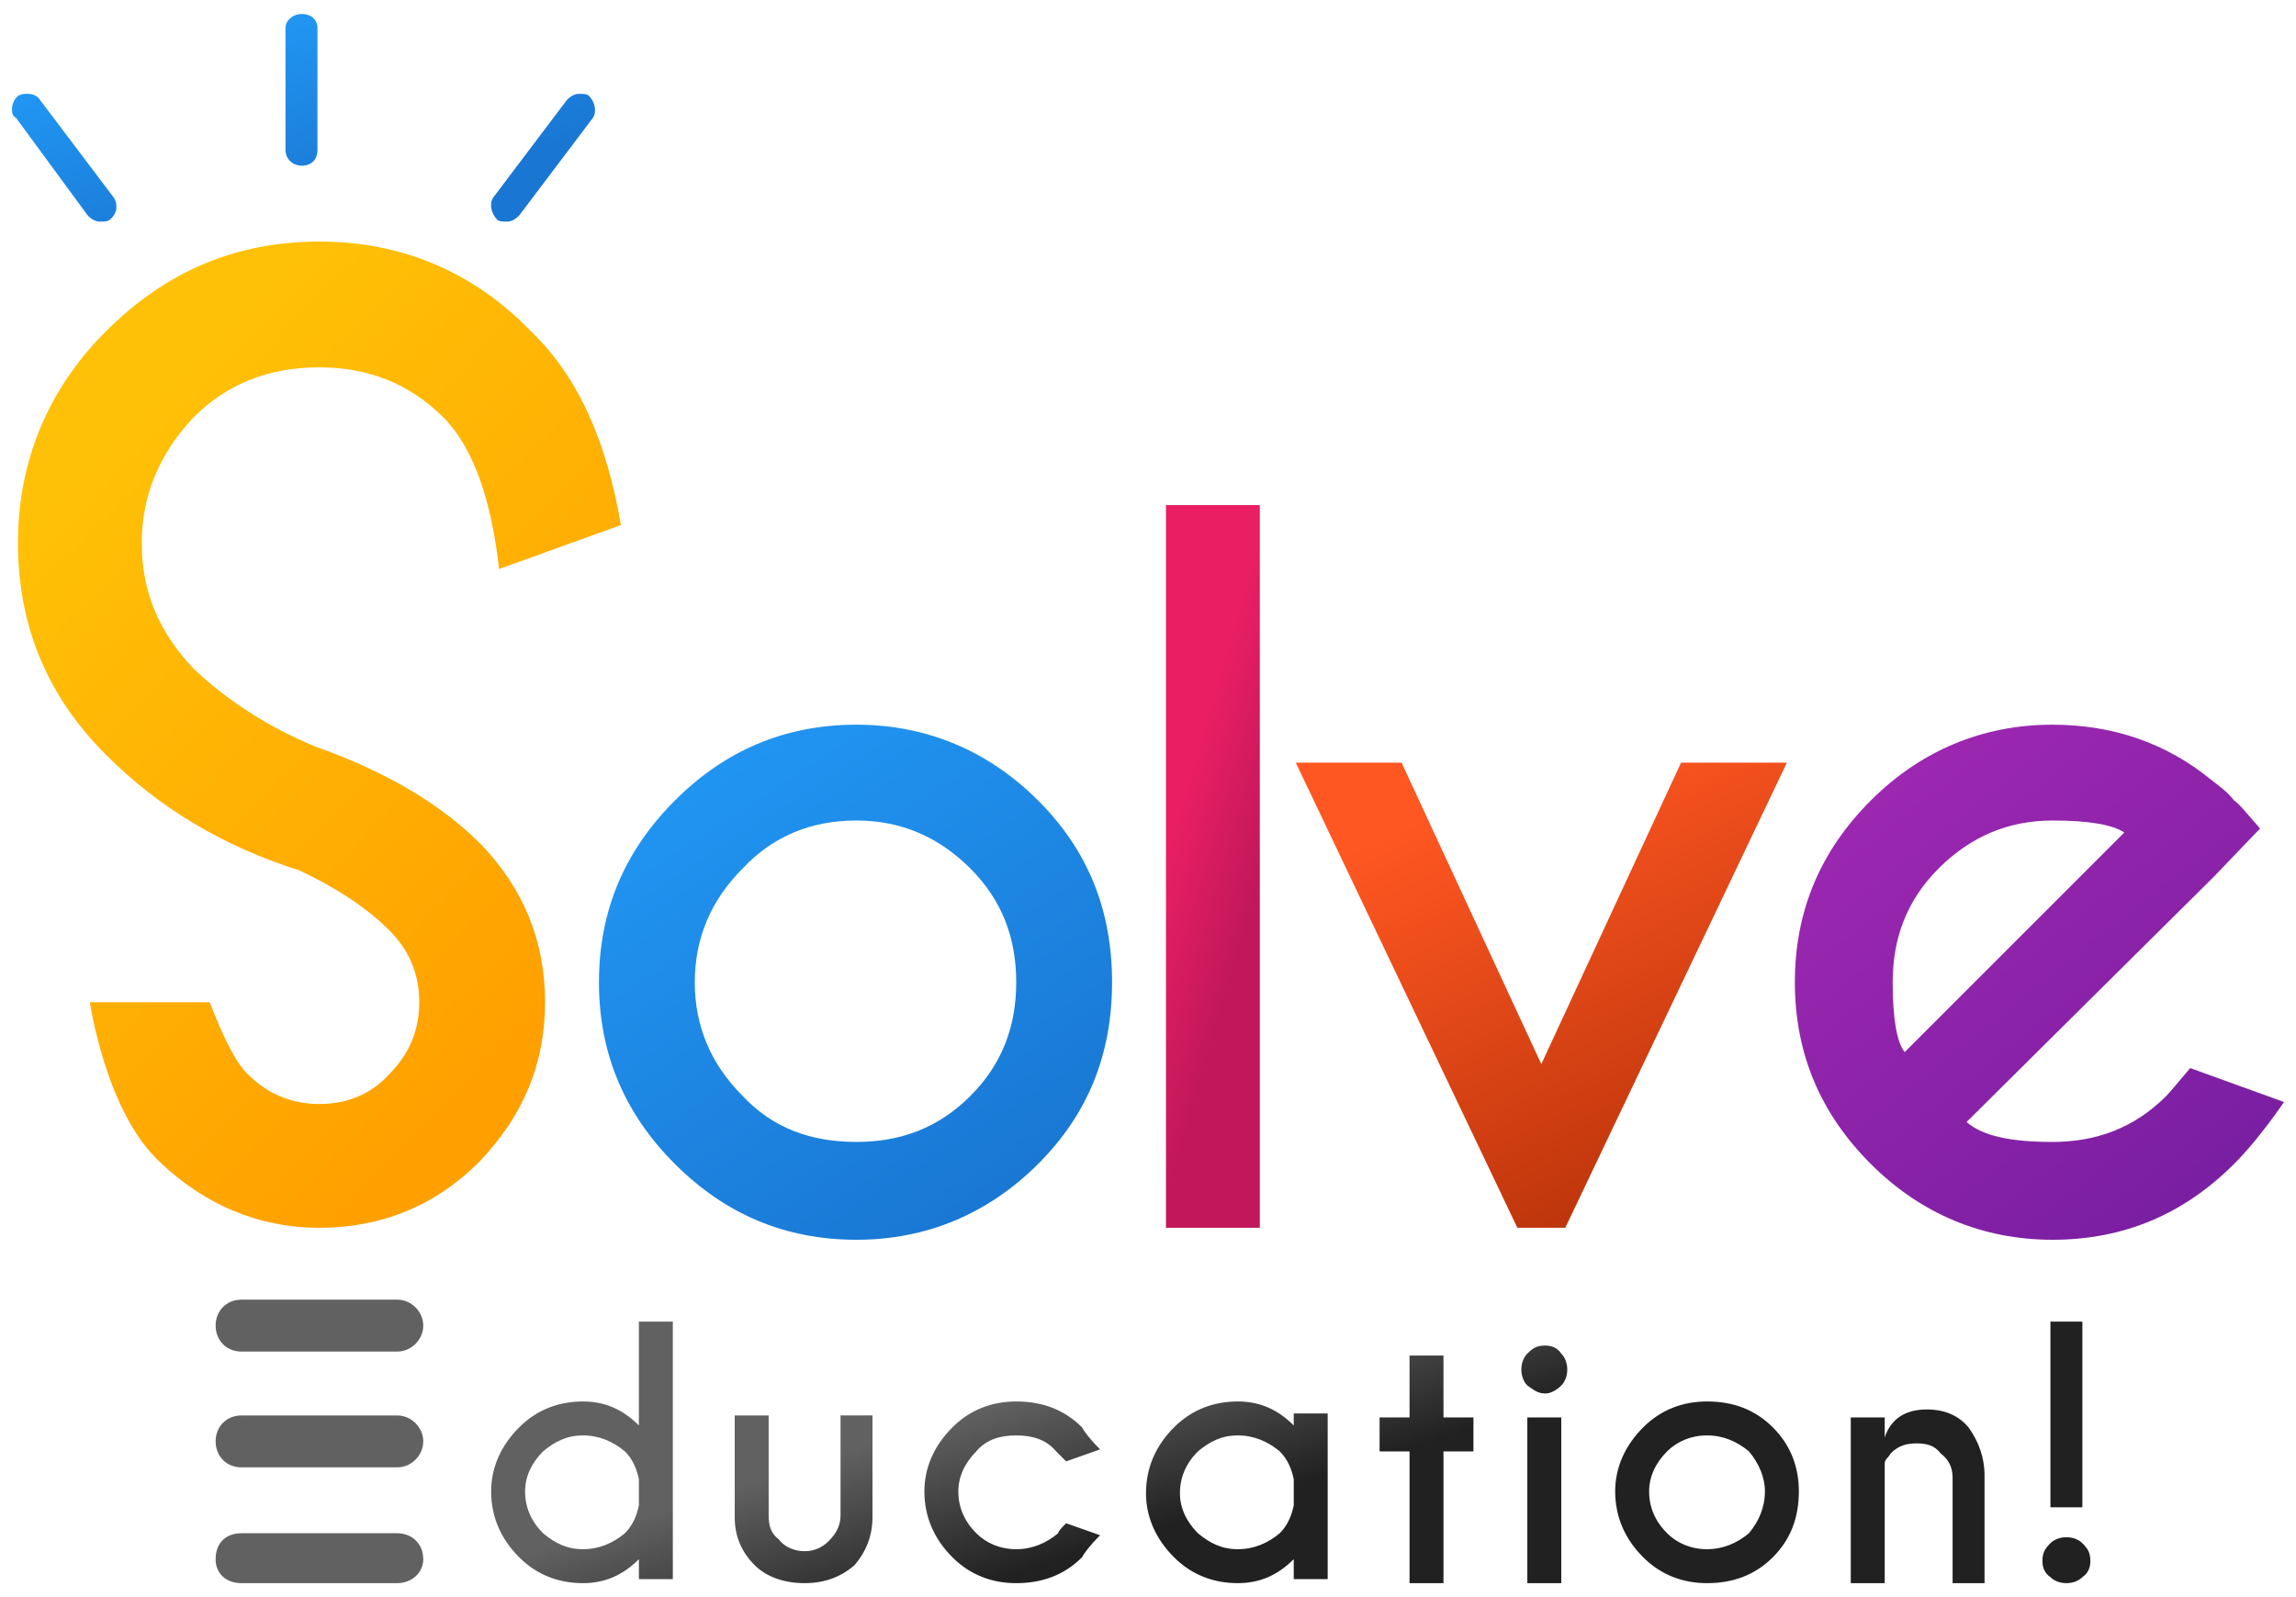
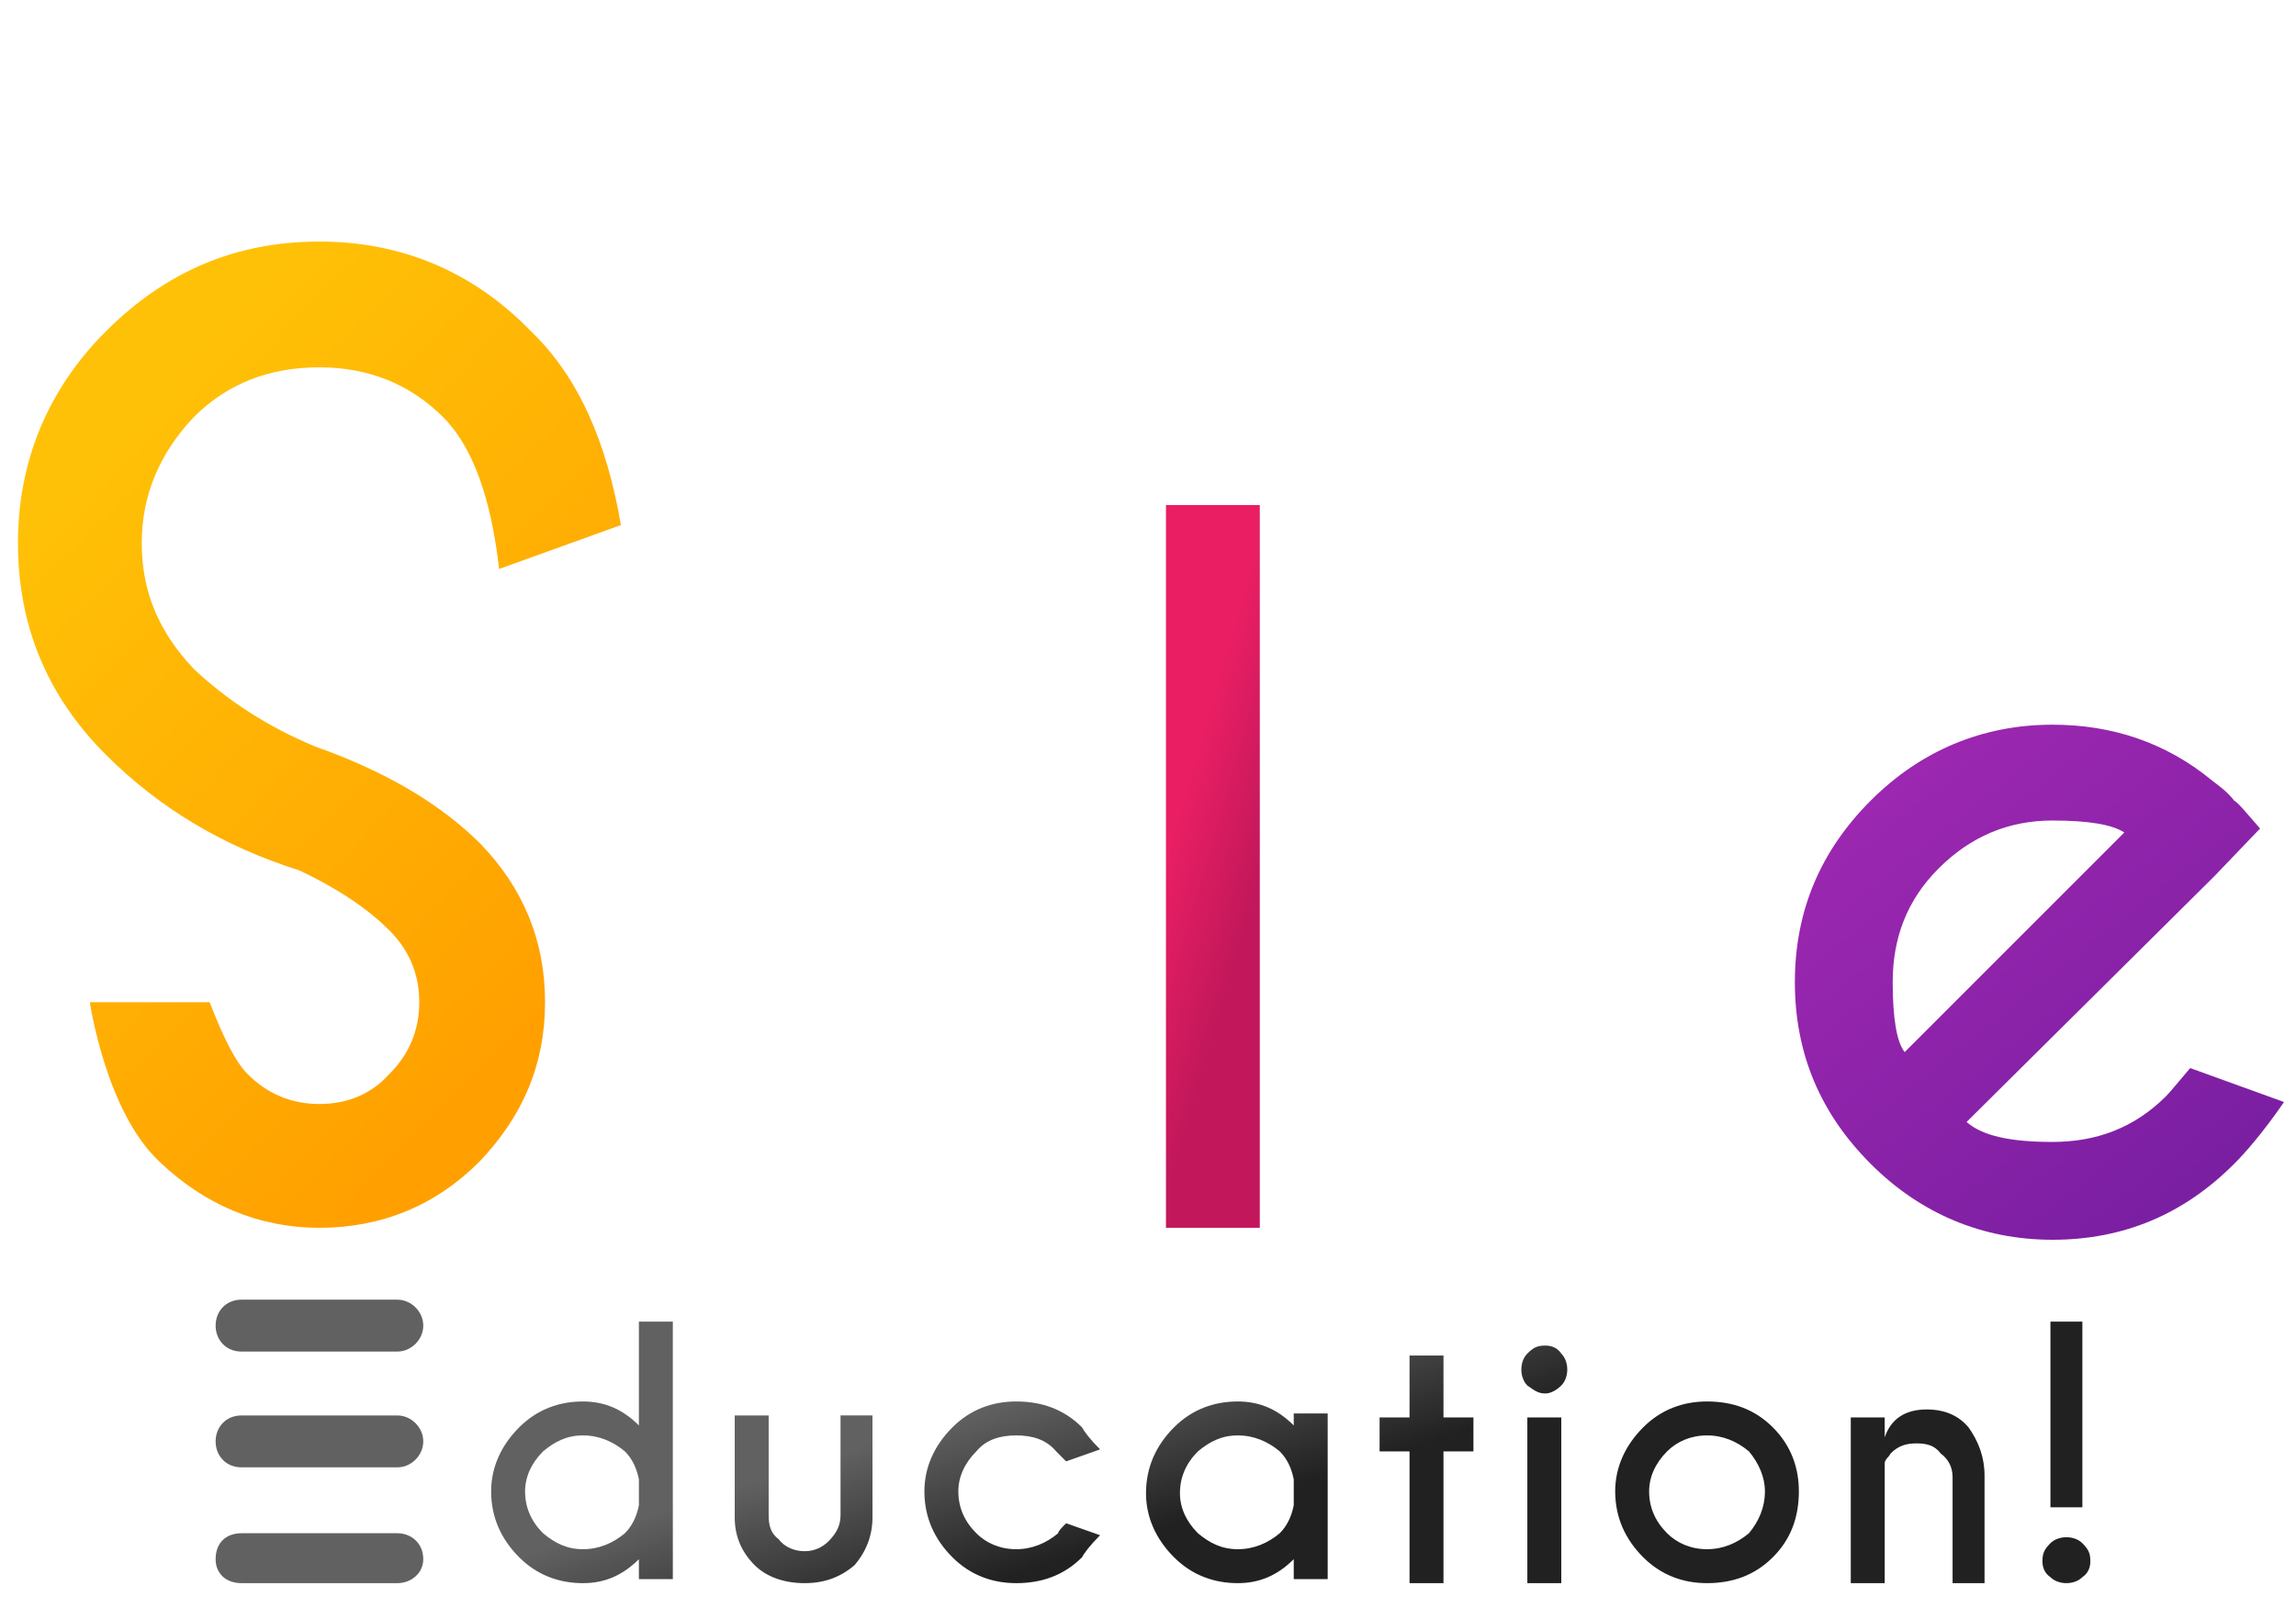
<svg xmlns="http://www.w3.org/2000/svg" xmlns:xlink="http://www.w3.org/1999/xlink" xml:space="preserve" width="1150px" height="800px" version="1.1" style="shape-rendering:geometricPrecision; text-rendering:geometricPrecision; image-rendering:optimizeQuality; fill-rule:evenodd; clip-rule:evenodd" viewBox="0 0 1150 800">
  <defs>
    <style type="text/css">
   
    .fil4 {fill:url(#id0)}
    .fil2 {fill:url(#id1)}
    .fil6 {fill:url(#id2)}
    .fil1 {fill:url(#id3)}
    .fil0 {fill:url(#id4)}
    .fil3 {fill:url(#id5)}
    .fil5 {fill:url(#id6)}
   
  </style>
    <linearGradient id="id0" gradientUnits="userSpaceOnUse" x1="726.989" y1="401.481" x2="817.058" y2="595.411">
      <stop offset="0" style="stop-opacity:1; stop-color:#FF5722" />
      <stop offset="1" style="stop-opacity:1; stop-color:#BF360C" />
    </linearGradient>
    <linearGradient id="id1" gradientUnits="userSpaceOnUse" x1="351.436" y1="372.379" x2="505.978" y2="611.626">
      <stop offset="0" style="stop-opacity:1; stop-color:#2196F3" />
      <stop offset="1" style="stop-opacity:1; stop-color:#1976D2" />
    </linearGradient>
    <linearGradient id="id2" gradientUnits="userSpaceOnUse" x1="564.268" y1="682.062" x2="590.06" y2="762.48">
      <stop offset="0" style="stop-opacity:1; stop-color:#616161" />
      <stop offset="1" style="stop-opacity:1; stop-color:#212121" />
    </linearGradient>
    <linearGradient id="id3" gradientUnits="userSpaceOnUse" x1="31.161" y1="243.29" x2="288.477" y2="492.844">
      <stop offset="0" style="stop-opacity:1; stop-color:#FFC107" />
      <stop offset="1" style="stop-opacity:1; stop-color:#FFA000" />
    </linearGradient>
    <linearGradient id="id4" gradientUnits="userSpaceOnUse" xlink:href="#id1" x1="137.687" y1="9.956" x2="166.371" y2="108.111">
  </linearGradient>
    <linearGradient id="id5" gradientUnits="userSpaceOnUse" x1="585.278" y1="427.243" x2="630.258" y2="440.355">
      <stop offset="0" style="stop-opacity:1; stop-color:#E91E63" />
      <stop offset="1" style="stop-opacity:1; stop-color:#C2185B" />
    </linearGradient>
    <linearGradient id="id6" gradientUnits="userSpaceOnUse" x1="944.776" y1="394.95" x2="1098.66" y2="589.056">
      <stop offset="0" style="stop-opacity:1; stop-color:#9C27B0" />
      <stop offset="1" style="stop-opacity:1; stop-color:#7B1FA2" />
    </linearGradient>
  </defs>
  <g id="Layer_x0020_1">
    <g id="_2539300238432">
-       <path class="fil0" d="M50 111c-2,0 -4,-1 -6,-3l-36 -49c-2,-1 -2,-3 -2,-4 0,-3 1,-5 3,-7 2,-1 3,-1 5,-1 2,0 5,1 6,3l37 49c2,3 2,8 -2,11 -1,1 -3,1 -5,1zm204 0c-2,0 -4,0 -5,-1 -3,-3 -4,-8 -2,-11l37 -49c2,-2 4,-3 6,-3 2,0 4,0 5,1 3,3 4,8 2,11l-37 49c-2,2 -4,3 -6,3zm-103 -28l0 0c-4,0 -8,-3 -8,-8l0 -61c0,-4 4,-7 8,-7l0 0c5,0 8,3 8,7l0 61c0,5 -3,8 -8,8z" />
      <path class="fil1" d="M158 374c-24,-10 -44,-23 -61,-39 -17,-18 -26,-38 -26,-63 0,-24 9,-45 26,-63 17,-17 38,-25 63,-25 24,0 45,8 62,25 15,15 24,41 28,76l61 -22c-7,-41 -21,-74 -45,-97 -29,-30 -65,-45 -106,-45 -42,0 -77,15 -107,45 -29,29 -44,65 -44,106 0,42 15,77 44,106 27,27 59,46 97,58 19,9 34,19 45,30 10,10 15,22 15,36 0,14 -5,26 -15,36 -9,10 -21,15 -35,15 -14,0 -26,-5 -36,-15 -6,-6 -12,-18 -19,-36l-60 0c0,0 8,55 35,80 22,21 49,33 80,33 31,0 58,-11 80,-33 22,-23 33,-49 33,-80 0,-31 -11,-57 -32,-79 -21,-21 -49,-37 -83,-49z" />
-       <path class="fil2" d="M429 621c-36,0 -66,-13 -91,-38 -25,-25 -38,-55 -38,-91 0,-36 13,-66 38,-91 25,-25 55,-38 91,-38 35,0 66,13 91,38 25,25 37,55 37,91 0,36 -12,66 -37,91 -25,25 -56,38 -91,38zm0 -210c-23,0 -42,8 -57,24 -16,16 -24,35 -24,57 0,22 8,41 24,57 15,16 34,23 57,23 22,0 41,-7 57,-23 16,-16 23,-35 23,-57 0,-22 -7,-41 -23,-57 -16,-16 -35,-24 -57,-24z" />
      <polygon class="fil3" points="631,615 584,615 584,253 631,253 " />
-       <polygon class="fil4" points="784,615 760,615 649,382 702,382 772,533 842,382 895,382 " />
      <path class="fil5" d="M1028 621c-35,0 -66,-13 -91,-38 -25,-25 -38,-55 -38,-91 0,-36 13,-66 38,-91 25,-25 56,-38 91,-38 30,0 57,9 80,28 4,3 8,6 11,10 2,1 6,6 13,14l-23 24 -124 123c8,7 22,10 43,10 22,0 41,-7 57,-23 2,-2 6,-7 12,-14l47 17c-11,16 -20,26 -25,31 -25,25 -55,38 -91,38zm0 -210c-22,0 -41,8 -57,24 -16,16 -23,35 -23,57 0,18 2,30 6,35l110 -110c-6,-4 -18,-6 -36,-6z" />
      <path class="fil6" d="M1043 662l0 93 -16 0 0 -93 16 0zm-922 47l78 0c7,0 13,6 13,13l0 0c0,7 -6,13 -13,13l-78 0c-8,0 -13,-6 -13,-13l0 0c0,-7 5,-13 13,-13zm0 59l78 0c7,0 13,5 13,13l0 0c0,7 -6,12 -13,12l-78 0c-8,0 -13,-5 -13,-12l0 0c0,-8 5,-13 13,-13zm0 -117l78 0c7,0 13,6 13,13l0 0c0,7 -6,13 -13,13l-78 0c-8,0 -13,-6 -13,-13l0 0c0,-7 5,-13 13,-13zm199 63l0 -52 17 0 0 129 -17 0 0 -10c-8,8 -17,12 -28,12 -12,0 -23,-4 -32,-13 -9,-9 -14,-20 -14,-33 0,-12 5,-23 14,-32 9,-9 20,-13 32,-13 11,0 20,4 28,12zm0 40l0 -13c-1,-5 -3,-10 -7,-14 -6,-5 -13,-8 -21,-8 -8,0 -14,3 -20,8 -6,6 -9,13 -9,20 0,8 3,15 9,21 6,5 12,8 20,8 8,0 15,-3 21,-8 4,-4 6,-9 7,-14zm83 39c-10,0 -19,-3 -25,-9 -7,-7 -10,-15 -10,-24l0 -51 17 0 0 50c0,5 1,9 5,12 3,4 8,6 13,6 5,0 9,-2 12,-5 4,-4 6,-8 6,-13l0 -50 16 0 0 51c0,9 -3,17 -9,24 -7,6 -15,9 -25,9zm131 -30l17 6c-5,5 -8,9 -9,11 -9,9 -20,13 -33,13 -12,0 -23,-4 -32,-13 -9,-9 -14,-20 -14,-33 0,-12 5,-23 14,-32 9,-9 20,-13 32,-13 13,0 24,4 33,13 1,2 4,6 9,11l-17 6c-2,-2 -4,-4 -5,-5 -5,-6 -12,-8 -20,-8 -8,0 -15,2 -20,8 -6,6 -9,13 -9,20 0,8 3,15 9,21 5,5 12,8 20,8 8,0 15,-3 21,-8 0,-1 2,-3 4,-5zm114 -49l0 -6 17 0 0 83 -17 0 0 -10c-8,8 -17,12 -28,12 -12,0 -23,-4 -32,-13 -9,-9 -14,-20 -14,-32 0,-13 5,-24 14,-33 9,-9 20,-13 32,-13 11,0 20,4 28,12zm0 40l0 -13c-1,-5 -3,-10 -7,-14 -6,-5 -13,-8 -21,-8 -8,0 -14,3 -20,8 -6,6 -9,13 -9,21 0,7 3,14 9,20 6,5 12,8 20,8 8,0 15,-3 21,-8 4,-4 6,-9 7,-14zm58 -44l0 -31 17 0 0 31 15 0 0 17 -15 0 0 66 -17 0 0 -66 -15 0 0 -17 15 0zm76 0l0 83 -17 0 0 -83 17 0zm-8 -36c3,0 6,1 8,4 2,2 3,5 3,8 0,3 -1,6 -3,8 -2,2 -5,4 -8,4 -4,0 -6,-2 -9,-4 -2,-2 -3,-5 -3,-8 0,-3 1,-6 3,-8 3,-3 5,-4 9,-4zm81 45c-8,0 -15,3 -20,8 -6,6 -9,13 -9,20 0,8 3,15 9,21 5,5 12,8 20,8 8,0 15,-3 21,-8 5,-6 8,-13 8,-21 0,-7 -3,-14 -8,-20 -6,-5 -13,-8 -21,-8zm0 -17c13,0 24,4 33,13 9,9 13,20 13,32 0,13 -4,24 -13,33 -9,9 -20,13 -33,13 -12,0 -23,-4 -32,-13 -9,-9 -14,-20 -14,-33 0,-12 5,-23 14,-32 9,-9 20,-13 32,-13zm89 31l0 60 -17 0 0 -83 17 0 0 10c3,-9 10,-14 21,-14 9,0 16,3 21,9 5,7 8,15 8,24l0 54 -16 0 0 -53c0,-5 -2,-9 -6,-12 -3,-4 -7,-5 -12,-5 -5,0 -9,1 -13,5 -1,2 -3,3 -3,5zm91 37c3,0 6,1 8,3 3,3 4,5 4,9 0,3 -1,6 -4,8 -2,2 -5,3 -8,3 -3,0 -6,-1 -8,-3 -3,-2 -4,-5 -4,-8 0,-4 1,-6 4,-9 2,-2 5,-3 8,-3z" />
    </g>
  </g>
</svg>